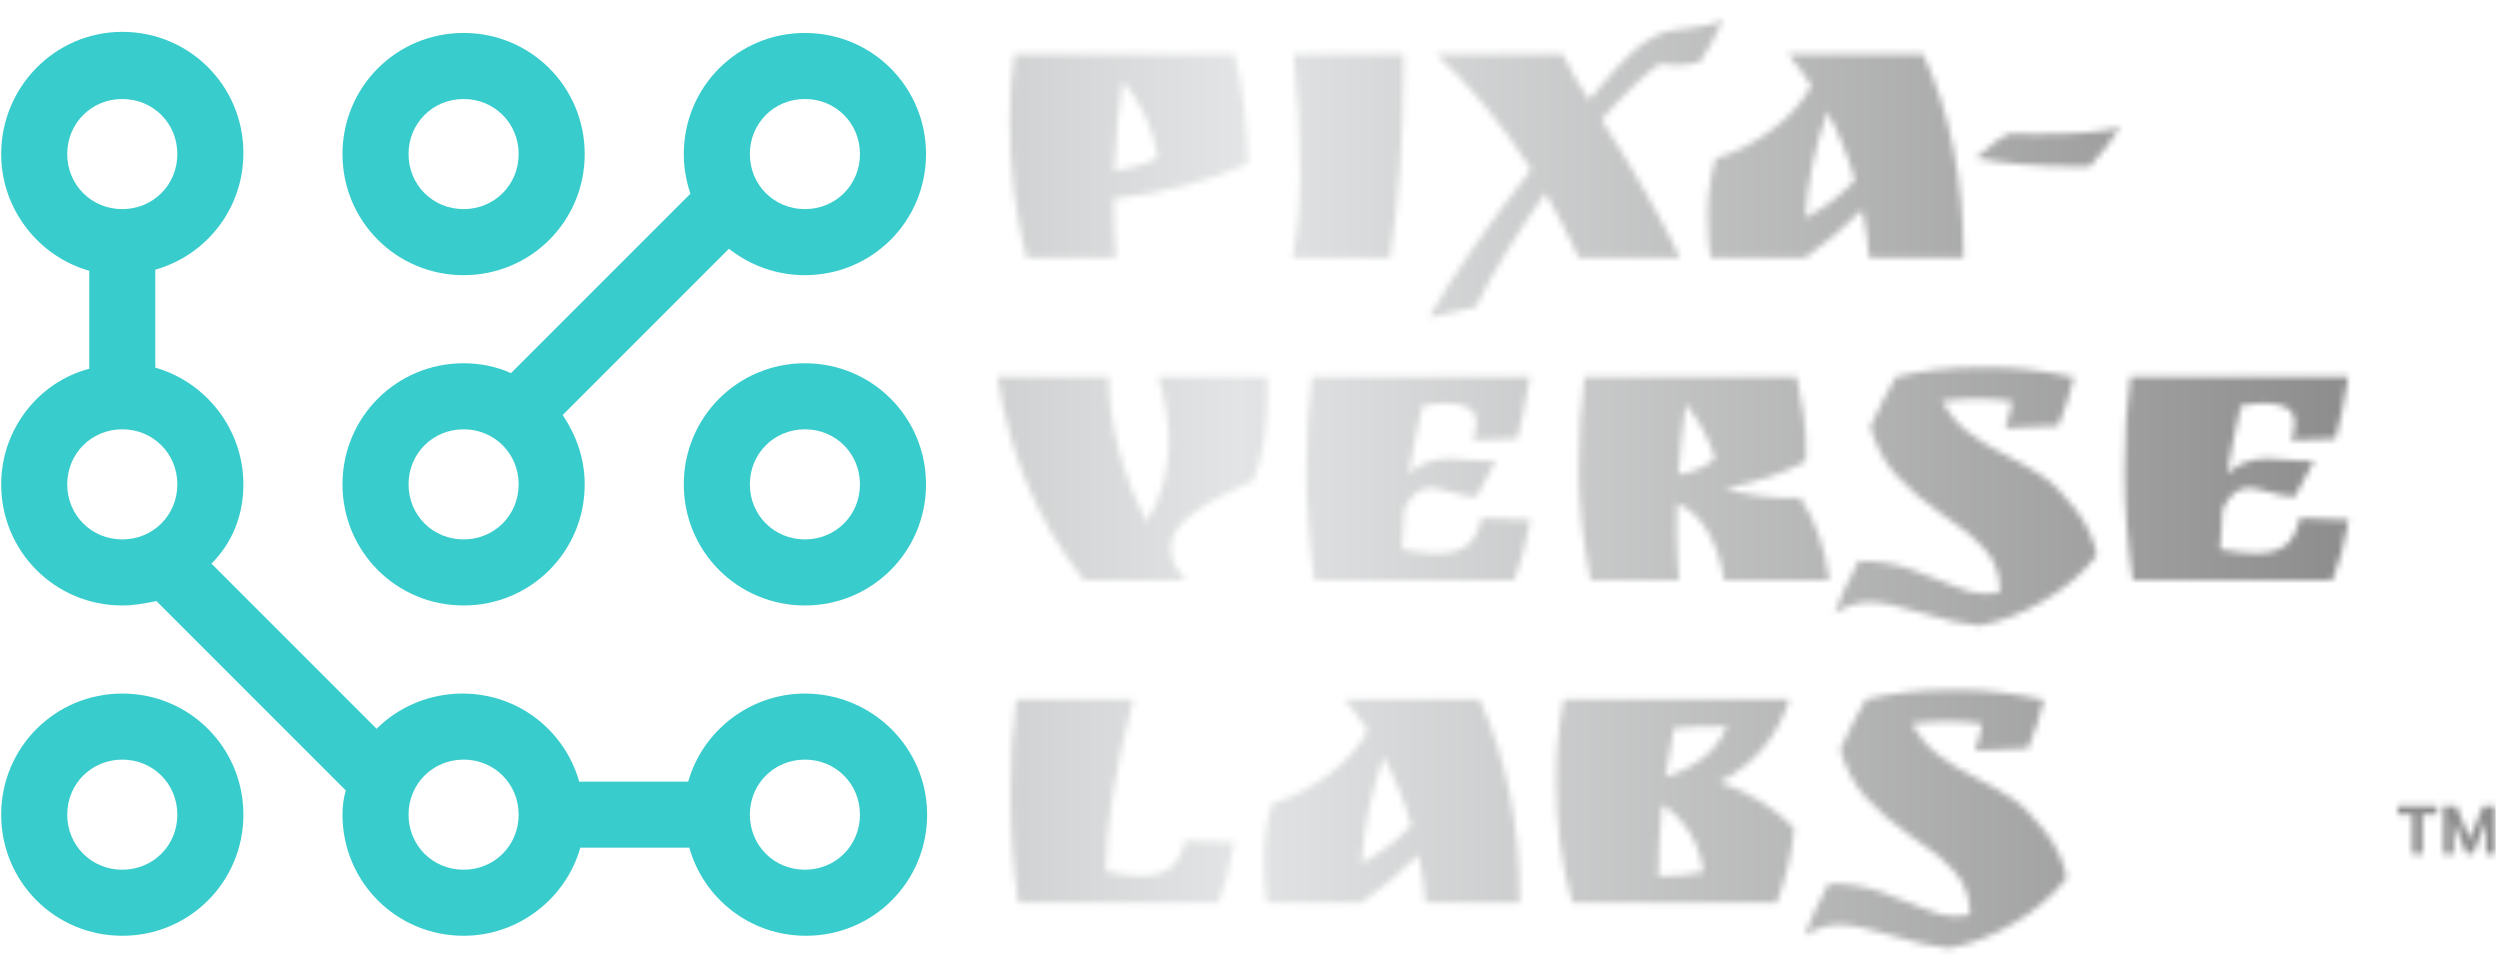
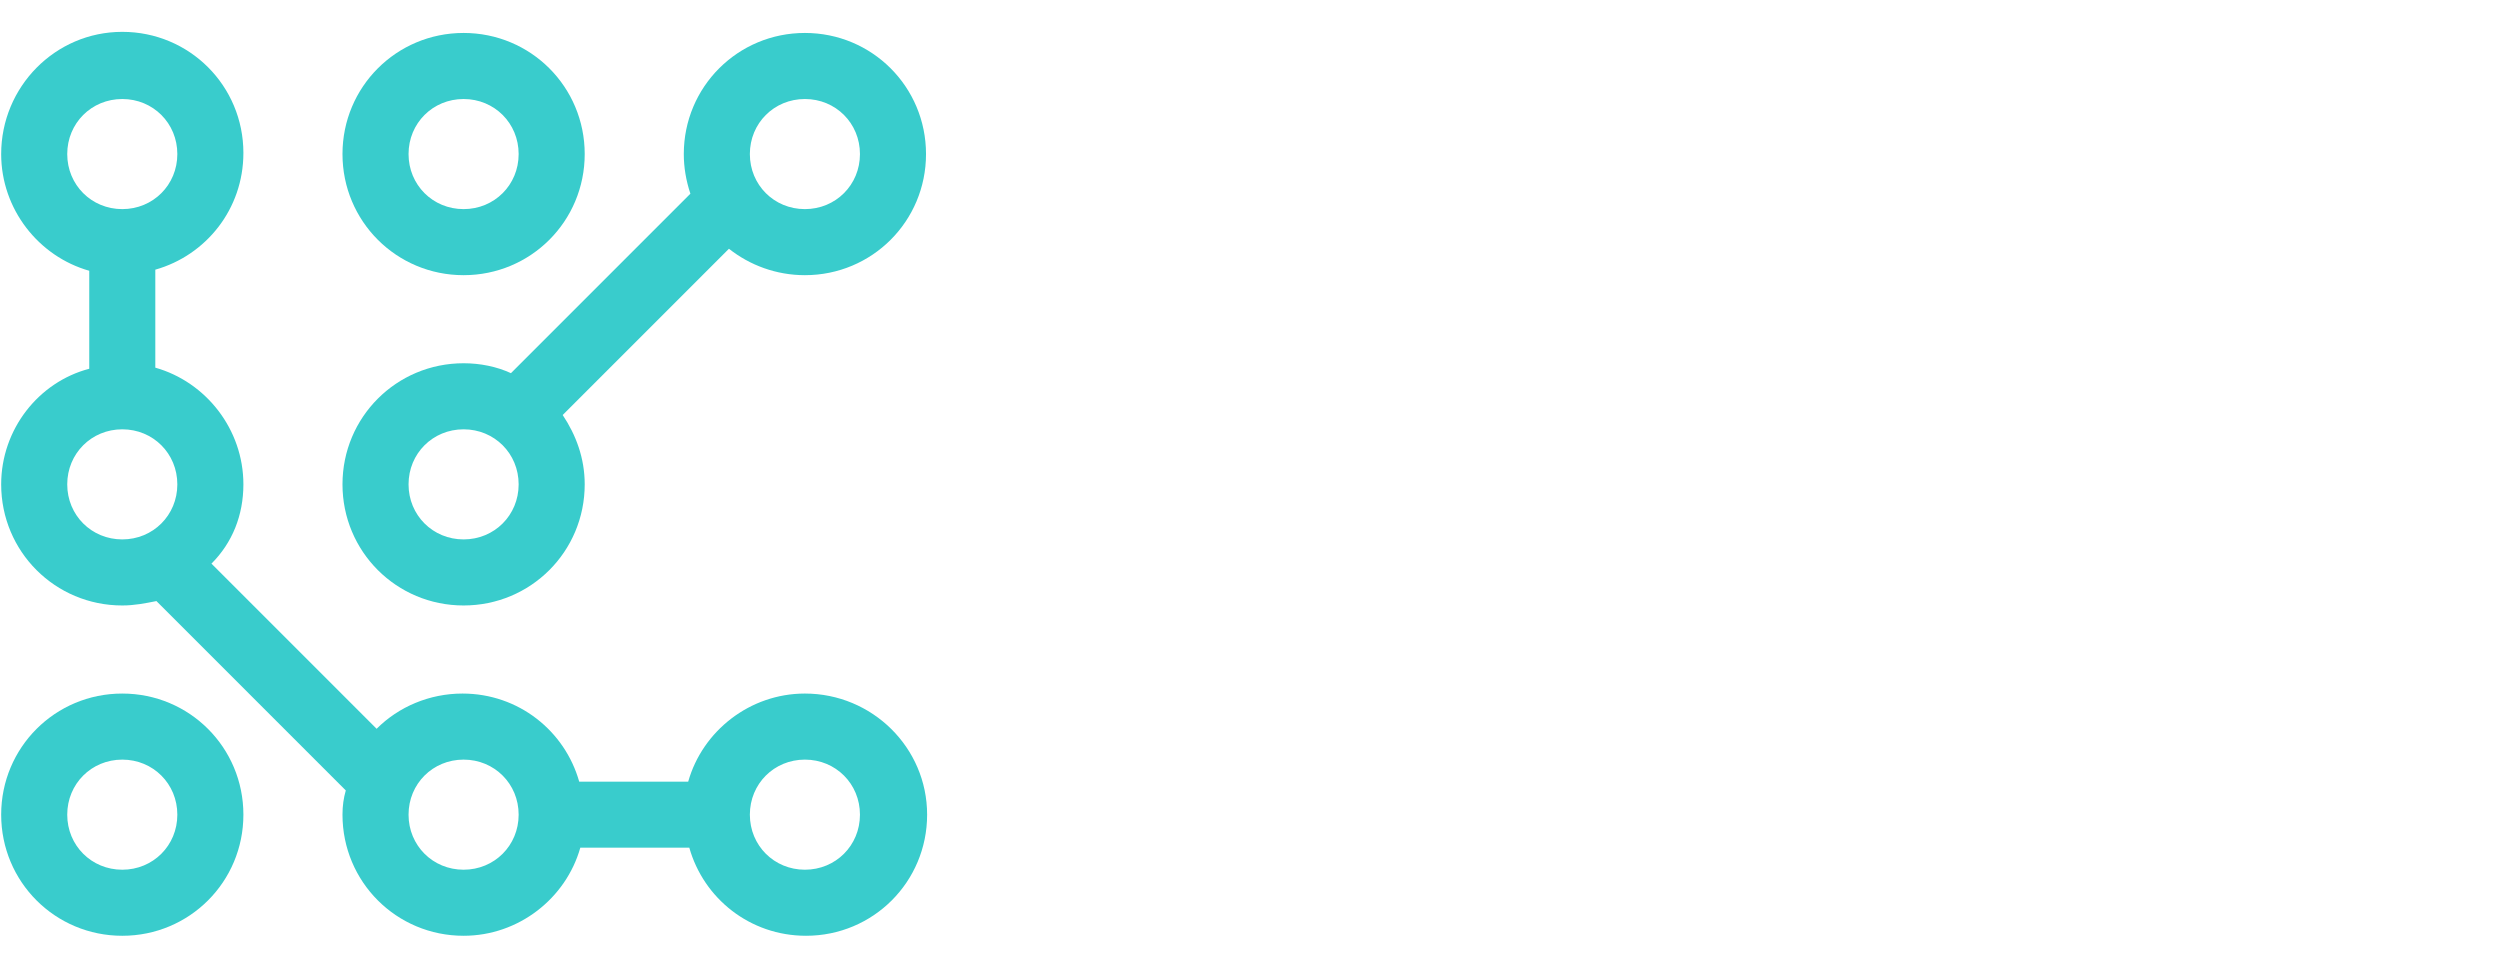
<svg xmlns="http://www.w3.org/2000/svg" version="1.1" width="1000" height="386" viewBox="0 0 1000 386">
  <g transform="matrix(1,0,0,1,-0.606,0.525)">
    <svg viewBox="0 0 396 153" data-background-color="#00020c" preserveAspectRatio="xMidYMid meet" height="386" width="1000">
      <g id="tight-bounds" transform="matrix(1,0,0,1,0.24,-0.208)">
        <svg viewBox="0 0 395.52 153.417" height="153.417" width="395.52">
          <g>
            <svg viewBox="0 0 395.52 153.417" height="153.417" width="395.52">
              <g>
                <svg viewBox="0 0 637.301 247.2" height="153.417" width="395.52">
                  <g transform="matrix(1,0,0,1,254.532,0)">
                    <svg viewBox="0 0 382.769 247.2" height="247.2" width="382.769">
                      <g id="textblocktransform">
                        <svg viewBox="0 0 382.769 247.2" height="247.2" width="382.769" id="textblock">
                          <g>
                            <svg viewBox="0 0 382.769 247.2" height="247.2" width="382.769">
                              <g transform="matrix(1,0,0,1,0,0)">
                                <svg width="382.769" viewBox="0.4 -29.3 184.184 114.2" height="247.2" data-palette-color="url(#781eb940-c74b-4fb2-b9b5-bbf92b599421)">
                                  <g transform="matrix(1,0,0,1,0,0)">
                                    <g>
                                      <svg width="12.056" viewBox="1.78 -36.36 74.21 36.36" height="5.907" data-palette-color="url(#781eb940-c74b-4fb2-b9b5-bbf92b599421)" id="scriptelement" x="172.528" y="67.393" />
                                    </g>
                                  </g>
                                  <svg />
                                  <svg />
                                  <svg />
                                  <g class="wordmark-text-0" data-fill-palette-color="primary" id="text-0" />
                                </svg>
                              </g>
                            </svg>
                          </g>
                        </svg>
                      </g>
                    </svg>
                  </g>
                  <g transform="matrix(1,0,0,1,0,8.137)">
                    <svg viewBox="0 0 236.551 230.926" height="230.926" width="236.551">
                      <g>
                        <svg version="1.1" x="0" y="0" viewBox="8 8.9 84.1 82.1" style="enable-background:new 0 0 100 100;" xml:space="preserve" height="230.926" width="236.551" class="icon-icon-0" data-fill-palette-color="accent" id="icon-0">
                          <g fill="#39cccc" data-fill-palette-color="accent">
                            <path d="M81 9c-6.1 0-11 4.9-11 11 0 1.2 0.2 2.4 0.6 3.6L54.3 39.9C53 39.3 51.5 39 50 39c-6.1 0-11 4.9-11 11s4.9 11 11 11 11-4.9 11-11c0-2.4-0.8-4.5-2-6.3l15.1-15.1C76 30.1 78.4 31 81 31c6.1 0 11-4.9 11-11S87.1 9 81 9zM50 55c-2.8 0-5-2.2-5-5s2.2-5 5-5 5 2.2 5 5S52.8 55 50 55zM81 25c-2.8 0-5-2.2-5-5s2.2-5 5-5 5 2.2 5 5S83.8 25 81 25z" fill="#39cccc" data-fill-palette-color="accent" />
                            <path d="M50 31c6.1 0 11-4.9 11-11S56.1 9 50 9s-11 4.9-11 11S43.9 31 50 31zM50 15c2.8 0 5 2.2 5 5s-2.2 5-5 5-5-2.2-5-5S47.2 15 50 15z" fill="#39cccc" data-fill-palette-color="accent" />
-                             <path d="M81 39c-6.1 0-11 4.9-11 11s4.9 11 11 11 11-4.9 11-11S87.1 39 81 39zM81 55c-2.8 0-5-2.2-5-5s2.2-5 5-5 5 2.2 5 5S83.8 55 81 55z" fill="#39cccc" data-fill-palette-color="accent" />
                            <path d="M19 91c6.1 0 11-4.9 11-11s-4.9-11-11-11S8 73.9 8 80 12.9 91 19 91zM19 75c2.8 0 5 2.2 5 5s-2.2 5-5 5-5-2.2-5-5S16.2 75 19 75z" fill="#39cccc" data-fill-palette-color="accent" />
                            <path d="M81 69c-5 0-9.3 3.4-10.6 8h-9.9c-1.3-4.6-5.5-8-10.6-8-3 0-5.8 1.2-7.8 3.2l-15-15C29 55.3 30 52.8 30 50c0-5-3.4-9.3-8-10.6v-8.9c4.6-1.3 8-5.5 8-10.6 0-6.1-4.9-11-11-11S8 13.9 8 20c0 5 3.4 9.3 8 10.6v8.9C11.4 40.7 8 45 8 50c0 6.1 4.9 11 11 11 1.1 0 2.1-0.2 3.1-0.4l17.2 17.2C39.1 78.5 39 79.2 39 80c0 6.1 4.9 11 11 11 5 0 9.3-3.4 10.6-8h9.9c1.3 4.6 5.5 8 10.6 8 6.1 0 11-4.9 11-11S87.1 69 81 69zM14 20c0-2.8 2.2-5 5-5s5 2.2 5 5-2.2 5-5 5S14 22.8 14 20zM14 50c0-2.8 2.2-5 5-5s5 2.2 5 5-2.2 5-5 5S14 52.8 14 50zM50 85c-2.8 0-5-2.2-5-5s2.2-5 5-5 5 2.2 5 5S52.8 85 50 85zM81 85c-2.8 0-5-2.2-5-5s2.2-5 5-5 5 2.2 5 5S83.8 85 81 85z" fill="#39cccc" data-fill-palette-color="accent" />
                          </g>
                        </svg>
                      </g>
                    </svg>
                  </g>
                </svg>
              </g>
            </svg>
          </g>
          <defs>
            <mask />
          </defs>
          <mask id="620a52b3-a8f0-43e8-bd6c-025d6f27b5f9">
            <g id="SvgjsG8124">
              <svg viewBox="0 0 395.52 153.417" height="153.417" width="395.52">
                <g>
                  <svg viewBox="0 0 395.52 153.417" height="153.417" width="395.52">
                    <g>
                      <svg viewBox="0 0 637.301 247.2" height="153.417" width="395.52">
                        <g transform="matrix(1,0,0,1,254.532,0)">
                          <svg viewBox="0 0 382.769 247.2" height="247.2" width="382.769">
                            <g id="SvgjsG8123">
                              <svg viewBox="0 0 382.769 247.2" height="247.2" width="382.769" id="SvgjsSvg8122">
                                <g>
                                  <svg viewBox="0 0 382.769 247.2" height="247.2" width="382.769">
                                    <g transform="matrix(1,0,0,1,0,0)">
                                      <svg width="382.769" viewBox="0.4 -29.3 184.184 114.2" height="247.2" data-palette-color="url(#781eb940-c74b-4fb2-b9b5-bbf92b599421)">
                                        <g transform="matrix(1,0,0,1,0,0)">
                                          <g>
                                            <svg width="12.056" viewBox="1.78 -36.36 74.21 36.36" height="5.907" data-palette-color="url(#781eb940-c74b-4fb2-b9b5-bbf92b599421)" id="SvgjsSvg8121" x="172.528" y="67.393">
-                                               <path d="M12.91-30.02L1.78-30.02 1.78-36.36 31.64-36.36 31.64-30.02 20.51-30.02 20.51 0 12.91 0 12.91-30.02ZM36.57 0L36.57-36.36 46.06-36.36 56.07-11.93 56.5-11.93 66.51-36.36 75.99-36.36 75.99 0 68.53 0 68.53-23.67 68.23-23.67 58.82-0.18 53.74-0.18 44.33-23.76 44.03-23.76 44.03 0 36.57 0Z" opacity="1" transform="matrix(1,0,0,1,0,0)" fill="white" class="undefined-123" id="SvgjsPath8120" />
-                                             </svg>
+                                               </svg>
                                          </g>
                                        </g>
                                        <svg />
                                        <svg />
                                        <svg />
                                        <g class="wordmark-text-0" data-fill-palette-color="primary" id="SvgjsG8119">
-                                           <path d="M14.7-7.25v1c0 1.9 0.083 3.983 0.25 6.25v0h-11c-1.367-5.3-2.05-10.933-2.05-16.9v0c0-3.033 0.183-5.733 0.55-8.1v0h27.1c0.967 3.767 1.5 8.25 1.6 13.45v0c-4.933 2.2-10.417 3.633-16.45 4.3zM14.75-10.7v0c2.133-0.267 3.917-0.8 5.35-1.6v0c-0.533-3.533-1.967-6.667-4.3-9.4v0c-0.533 3.3-0.883 6.967-1.05 11zM36.8-25h13.5v1.35c0 8.8-0.55 16.683-1.65 23.65v0h-12c0.633-3.067 0.95-6.61 0.95-10.63 0-4.013-0.267-8.803-0.8-14.37zM86.75-24.05v0c-1.067 0.267-1.993 0.4-2.78 0.4-0.78 0-1.52-0.05-2.22-0.15v0c-1.967 1.4-4.333 3.683-7.1 6.85v0c4.033 6.3 7.25 11.95 9.65 16.95v0h-12.45c-1.367-2.933-2.733-5.583-4.1-7.95v0c-3.7 5.267-6.55 9.933-8.55 14v0c-0.667 0.167-1.65 0.393-2.95 0.68-1.3 0.28-2.233 0.487-2.8 0.62v0c2.8-5 6.983-11.067 12.55-18.2v0c-3.433-5.367-7.317-10.083-11.65-14.15v0h15.55c0.767 1.633 1.833 3.5 3.2 5.6v0c0.267-0.3 0.783-0.91 1.55-1.83 0.767-0.913 1.367-1.603 1.8-2.07 0.433-0.467 1-1.033 1.7-1.7v0c1.367-1.3 2.783-2.217 4.25-2.75v0c0.567-0.167 1.717-0.343 3.45-0.53 1.733-0.18 2.983-0.52 3.75-1.02v0c-0.8 1.833-1.75 3.583-2.85 5.25zM119.15-0.4v0 0.4h-11.6c-0.133-1.9-0.417-3.867-0.85-5.9v0c-2.067 2.1-4.4 4.067-7 5.9v0h-11.65c-0.233-1.367-0.35-3.177-0.35-5.43 0-2.247 0.333-4.503 1-6.77v0c2.4-0.7 4.71-1.883 6.93-3.55 2.213-1.667 3.82-3.467 4.82-5.4v0c-0.9-1.4-1.85-2.683-2.85-3.85v0h16.6c3.3 7.167 4.95 15.367 4.95 24.6zM105.8-9.55v0c-0.867-2.967-2-5.767-3.4-8.4v0c-1.567 4.6-2.467 8.95-2.7 13.05v0c2.4-1.233 4.433-2.783 6.1-4.65zM124.75-15.25v0l3.35 0.05c5.133 0 8.567-0.283 10.3-0.85v0c-1.067 1.733-2.317 3.35-3.75 4.85v0h-1.5c-5.033 0-9.183-0.35-12.45-1.05v0l0.75-0.65c1.433-1.267 2.533-2.05 3.3-2.35z" fill="white" fill-rule="nonzero" stroke="none" stroke-width="1" stroke-linecap="butt" stroke-linejoin="miter" stroke-miterlimit="10" stroke-dasharray="" stroke-dashoffset="0" font-family="none" font-weight="none" font-size="none" text-anchor="none" style="mix-blend-mode: normal" opacity="1" />
-                                           <path d="M21.45 22.6v0c0-2.433-0.433-5.083-1.3-7.95v0h13.35c0.033 0.5 0.05 1.233 0.05 2.2v0c0 4.267-0.567 7.783-1.7 10.55v0c-3.067 1.333-5.523 2.677-7.37 4.03-1.853 1.347-2.78 2.737-2.78 4.17 0 1.433 0.617 2.783 1.85 4.05v0h-12.55c-5.633-7.167-9.167-15.5-10.6-25v0h13.65c0.133 6.1 1.7 12.05 4.7 17.85v0c1.8-3 2.7-6.3 2.7-9.9zM55.9 24.7v0l4.7 0.3c0.467 0 0.817-0.017 1.05-0.05v0l-2.35 4.4h-0.45c-0.633 0-1.533-0.177-2.7-0.53-1.167-0.347-2-0.52-2.5-0.52v0c-1.367 0-2.45 0.883-3.25 2.65v0c-0.133 1.633-0.233 3.267-0.3 4.9v0c1.733 0.333 3.1 0.5 4.1 0.5v0h0.45c1.433 0 2.577-0.317 3.43-0.95 0.847-0.633 1.453-1.767 1.82-3.4v0l6 0.25c-0.5 2.867-1.167 5.333-2 7.4v0h-24.55c-0.667-4.5-1-8.967-1-13.4 0-4.433 0.233-8.3 0.7-11.6v0h26.8c-0.6 3.6-1.133 6.133-1.6 7.6v0c-1.967 0.1-3.767 0.167-5.4 0.2v0c0.267-0.767 0.4-1.483 0.4-2.15v0c0-1.6-1.2-2.4-3.6-2.4v0c-0.9 0-1.9 0.1-3 0.3v0c-0.733 3.167-1.3 5.95-1.7 8.35v0c1.333-1.233 2.983-1.85 4.95-1.85zM99.8 23.35v0l-0.05 1.7c-2.667 1.433-6 2.55-10 3.35v0c2.867 0.767 5.633 1.15 8.3 1.15v0h1.05c1.833 2.7 3.017 6.067 3.55 10.1v0h-12.95c-0.333-2.333-1.007-4.343-2.02-6.03-1.02-1.68-2.263-2.82-3.73-3.42v0c-0.033 0.567-0.05 1.7-0.05 3.4 0 1.7 0.1 3.717 0.3 6.05v0h-10.9c-0.967-4.833-1.45-9.327-1.45-13.48 0-4.147 0.233-7.987 0.7-11.52v0h26.1c0.767 3.367 1.15 6.267 1.15 8.7zM85 18v0c-0.4 2.933-0.7 5.817-0.9 8.65v0c1.833-0.267 3.333-0.917 4.5-1.95v0c-0.633-2.233-1.833-4.467-3.6-6.7zM125.15 17.65v0c-1.333-0.2-2.757-0.3-4.27-0.3-1.52 0-2.997 0.1-4.43 0.3v0c0.9 1.533 1.967 2.783 3.2 3.75 1.233 0.967 2.793 1.923 4.68 2.87 1.88 0.953 3.413 1.83 4.6 2.63 1.18 0.8 2.487 2.117 3.92 3.95 1.433 1.833 2.333 3.75 2.7 5.75v0c-1.6 2.067-3.717 3.893-6.35 5.48-2.633 1.58-5.333 2.637-8.1 3.17v0c-1.867-0.167-4.223-0.69-7.07-1.57-2.853-0.887-4.997-1.33-6.43-1.33-1.433 0-2.867 0.45-4.3 1.35v0c0.6-1.7 1.583-3.833 2.95-6.4v0h0.4c2.133 0 4.14 0.333 6.02 1 1.887 0.667 3.607 1.333 5.16 2 1.547 0.667 2.797 1 3.75 1 0.947 0 1.637-0.067 2.07-0.2v0c0-2.2-0.683-4.017-2.05-5.45v0c-0.733-0.767-1.36-1.36-1.88-1.78-0.513-0.413-1.303-0.987-2.37-1.72v0l-0.85-0.6c-2.267-1.567-4.133-3.16-5.6-4.78-1.467-1.613-2.533-3.603-3.2-5.97v0c1.067-2.367 2.117-4.417 3.15-6.15v0c3.167-0.767 6.45-1.15 9.85-1.15v0h2.2c2.867 0 6.15 0.4 9.85 1.2v0c-0.533 2.2-1.183 4.183-1.95 5.95v0c-2.8 0.2-4.967 0.3-6.5 0.3v0c0.3-0.767 0.583-1.867 0.85-3.3zM156.5 24.7v0l4.7 0.3c0.467 0 0.817-0.017 1.05-0.05v0l-2.35 4.4h-0.45c-0.633 0-1.533-0.177-2.7-0.53-1.167-0.347-2-0.52-2.5-0.52v0c-1.367 0-2.45 0.883-3.25 2.65v0c-0.133 1.633-0.233 3.267-0.3 4.9v0c1.733 0.333 3.1 0.5 4.1 0.5v0h0.45c1.433 0 2.577-0.317 3.43-0.95 0.847-0.633 1.453-1.767 1.82-3.4v0l6 0.25c-0.5 2.867-1.167 5.333-2 7.4v0h-24.55c-0.667-4.5-1-8.967-1-13.4 0-4.433 0.233-8.3 0.7-11.6v0h26.8c-0.6 3.6-1.133 6.133-1.6 7.6v0c-1.967 0.1-3.767 0.167-5.4 0.2v0c0.267-0.767 0.4-1.483 0.4-2.15v0c0-1.6-1.2-2.4-3.6-2.4v0c-0.9 0-1.9 0.1-3 0.3v0c-0.733 3.167-1.3 5.95-1.7 8.35v0c1.333-1.233 2.983-1.85 4.95-1.85z" fill="white" fill-rule="nonzero" stroke="none" stroke-width="1" stroke-linecap="butt" stroke-linejoin="miter" stroke-miterlimit="10" stroke-dasharray="" stroke-dashoffset="0" font-family="none" font-weight="none" font-size="none" text-anchor="none" style="mix-blend-mode: normal" opacity="1" />
-                                           <path d="M13.7 75.45c1.567 0.367 3.067 0.55 4.5 0.55 1.433 0 2.577-0.327 3.43-0.98 0.847-0.647 1.47-1.77 1.87-3.37v0l6 0.2c-0.5 3-1.167 5.483-2 7.45v0h-24.55c-0.633-4.267-0.95-8.683-0.95-13.25 0-4.567 0.233-8.483 0.7-11.75v0h14.4c-2.2 8.433-3.333 15.483-3.4 21.15zM64.6 78.9v0 0.4h-11.6c-0.133-1.9-0.417-3.867-0.85-5.9v0c-2.067 2.1-4.4 4.067-7 5.9v0h-11.65c-0.233-1.367-0.35-3.177-0.35-5.43 0-2.247 0.333-4.503 1-6.77v0c2.4-0.7 4.71-1.883 6.93-3.55 2.213-1.667 3.82-3.467 4.82-5.4v0c-0.9-1.4-1.85-2.683-2.85-3.85v0h16.6c3.3 7.167 4.95 15.367 4.95 24.6zM51.25 69.75v0c-0.867-2.967-2-5.767-3.4-8.4v0c-1.567 4.6-2.467 8.95-2.7 13.05v0c2.4-1.233 4.433-2.783 6.1-4.65zM81.65 76.05v0c2.267 0 4.117-0.183 5.55-0.55v0c-0.6-3.7-2.3-6.45-5.1-8.25v0c-0.3 2.967-0.45 5.9-0.45 8.8zM69.05 64.3v0c0-3.5 0.317-6.833 0.95-10v0h27.75c-1.5 4.667-4.367 8.05-8.6 10.15v0c3.833 1.367 6.9 3.267 9.2 5.7v0c-0.3 3.1-1.017 6.15-2.15 9.15v0h-25.15c-1.333-4.633-2-9.633-2-15zM82.5 63.8v0c1.633-0.433 3.15-1.183 4.55-2.25 1.4-1.067 2.4-2.383 3-3.95v0c-2.667 0-4.833 0.083-6.5 0.25v0c-0.4 1.933-0.75 3.917-1.05 5.95zM121.45 57.3v0c-1.333-0.2-2.757-0.3-4.27-0.3-1.52 0-2.997 0.1-4.43 0.3v0c0.9 1.533 1.967 2.783 3.2 3.75 1.233 0.967 2.793 1.923 4.68 2.87 1.88 0.953 3.413 1.83 4.6 2.63 1.18 0.8 2.487 2.117 3.92 3.95 1.433 1.833 2.333 3.75 2.7 5.75v0c-1.6 2.067-3.717 3.893-6.35 5.48-2.633 1.58-5.333 2.637-8.1 3.17v0c-1.867-0.167-4.223-0.69-7.07-1.57-2.853-0.887-4.997-1.33-6.43-1.33-1.433 0-2.867 0.45-4.3 1.35v0c0.6-1.7 1.583-3.833 2.95-6.4v0h0.4c2.133 0 4.143 0.333 6.03 1 1.88 0.667 3.597 1.333 5.15 2 1.547 0.667 2.797 1 3.75 1 0.947 0 1.637-0.067 2.07-0.2v0c0-2.2-0.683-4.017-2.05-5.45v0c-0.733-0.767-1.357-1.36-1.87-1.78-0.52-0.413-1.313-0.987-2.38-1.72v0l-0.85-0.6c-2.267-1.567-4.133-3.16-5.6-4.78-1.467-1.613-2.533-3.603-3.2-5.97v0c1.067-2.367 2.117-4.417 3.15-6.15v0c3.167-0.767 6.45-1.15 9.85-1.15v0h2.2c2.867 0 6.15 0.4 9.85 1.2v0c-0.533 2.2-1.183 4.183-1.95 5.95v0c-2.8 0.2-4.967 0.3-6.5 0.3v0c0.3-0.767 0.583-1.867 0.85-3.3z" fill="white" fill-rule="nonzero" stroke="none" stroke-width="1" stroke-linecap="butt" stroke-linejoin="miter" stroke-miterlimit="10" stroke-dasharray="" stroke-dashoffset="0" font-family="none" font-weight="none" font-size="none" text-anchor="none" style="mix-blend-mode: normal" opacity="1" />
-                                         </g>
+                                           </g>
                                      </svg>
                                    </g>
                                  </svg>
                                </g>
                              </svg>
                            </g>
                          </svg>
                        </g>
                        <g transform="matrix(1,0,0,1,0,8.137)">
                          <svg viewBox="0 0 236.551 230.926" height="230.926" width="236.551">
                            <g>
                              <svg version="1.1" x="0" y="0" viewBox="8 8.9 84.1 82.1" style="enable-background:new 0 0 100 100;" xml:space="preserve" height="230.926" width="236.551" class="icon-icon-0" data-fill-palette-color="accent" id="SvgjsSvg8118" />
                            </g>
                          </svg>
                        </g>
                      </svg>
                    </g>
                  </svg>
                </g>
                <defs>
                  <mask />
                </defs>
              </svg>
            </g>
          </mask>
          <linearGradient x1="0.054" x2="0.941" y1="0.5" y2="0.5" id="781eb940-c74b-4fb2-b9b5-bbf92b599421">
            <stop stop-color="#8c8c8c" offset="0" />
            <stop stop-color="#e3e4e5" offset="0.498" />
            <stop stop-color="#8c8c8c" offset="1" />
          </linearGradient>
          <rect width="395.52" height="153.417" fill="url(#781eb940-c74b-4fb2-b9b5-bbf92b599421)" mask="url(#620a52b3-a8f0-43e8-bd6c-025d6f27b5f9)" data-fill-palette-color="primary" />
        </svg>
        <rect width="395.52" height="153.417" fill="none" stroke="none" visibility="hidden" />
      </g>
    </svg>
  </g>
</svg>